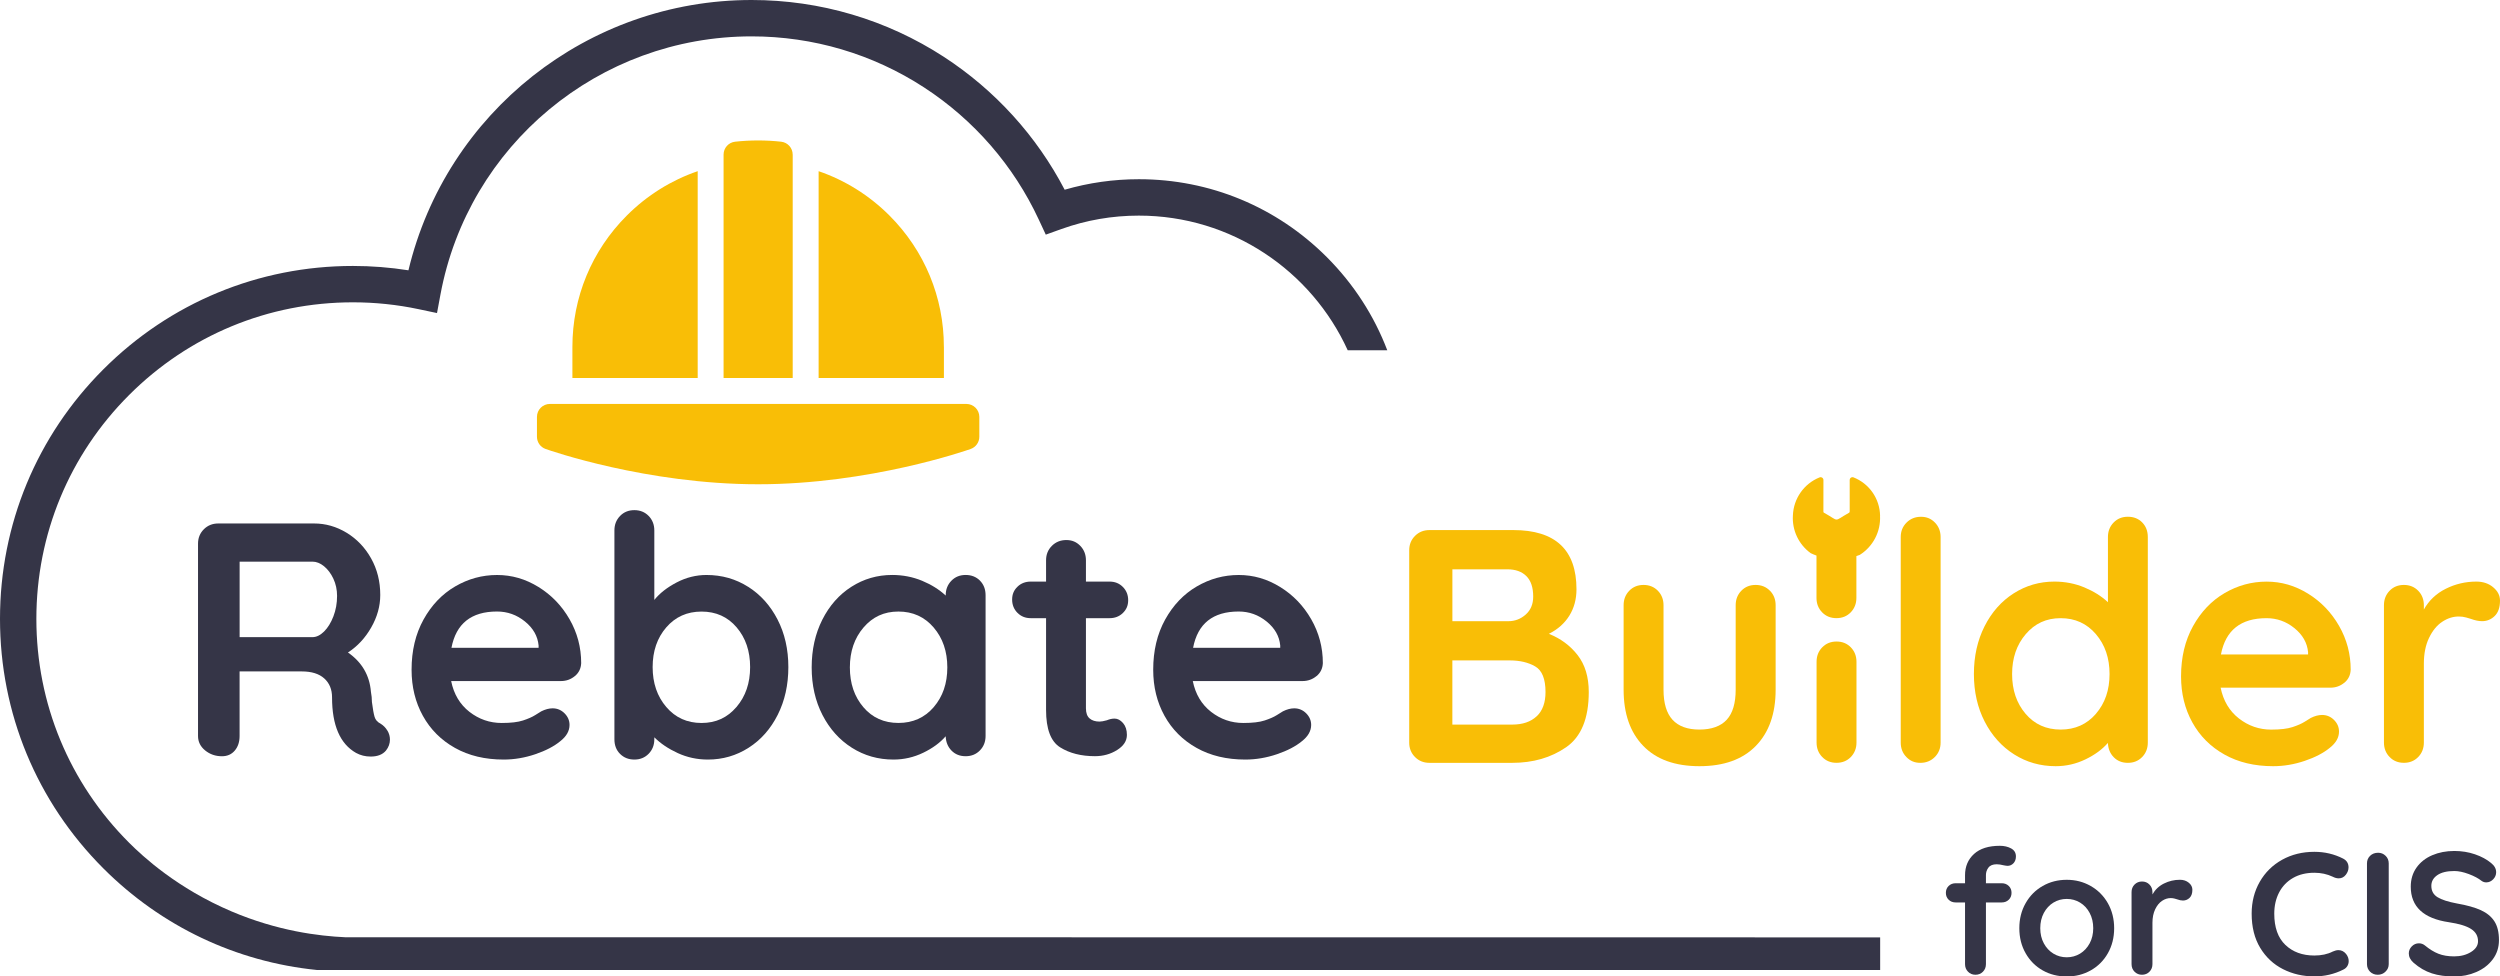
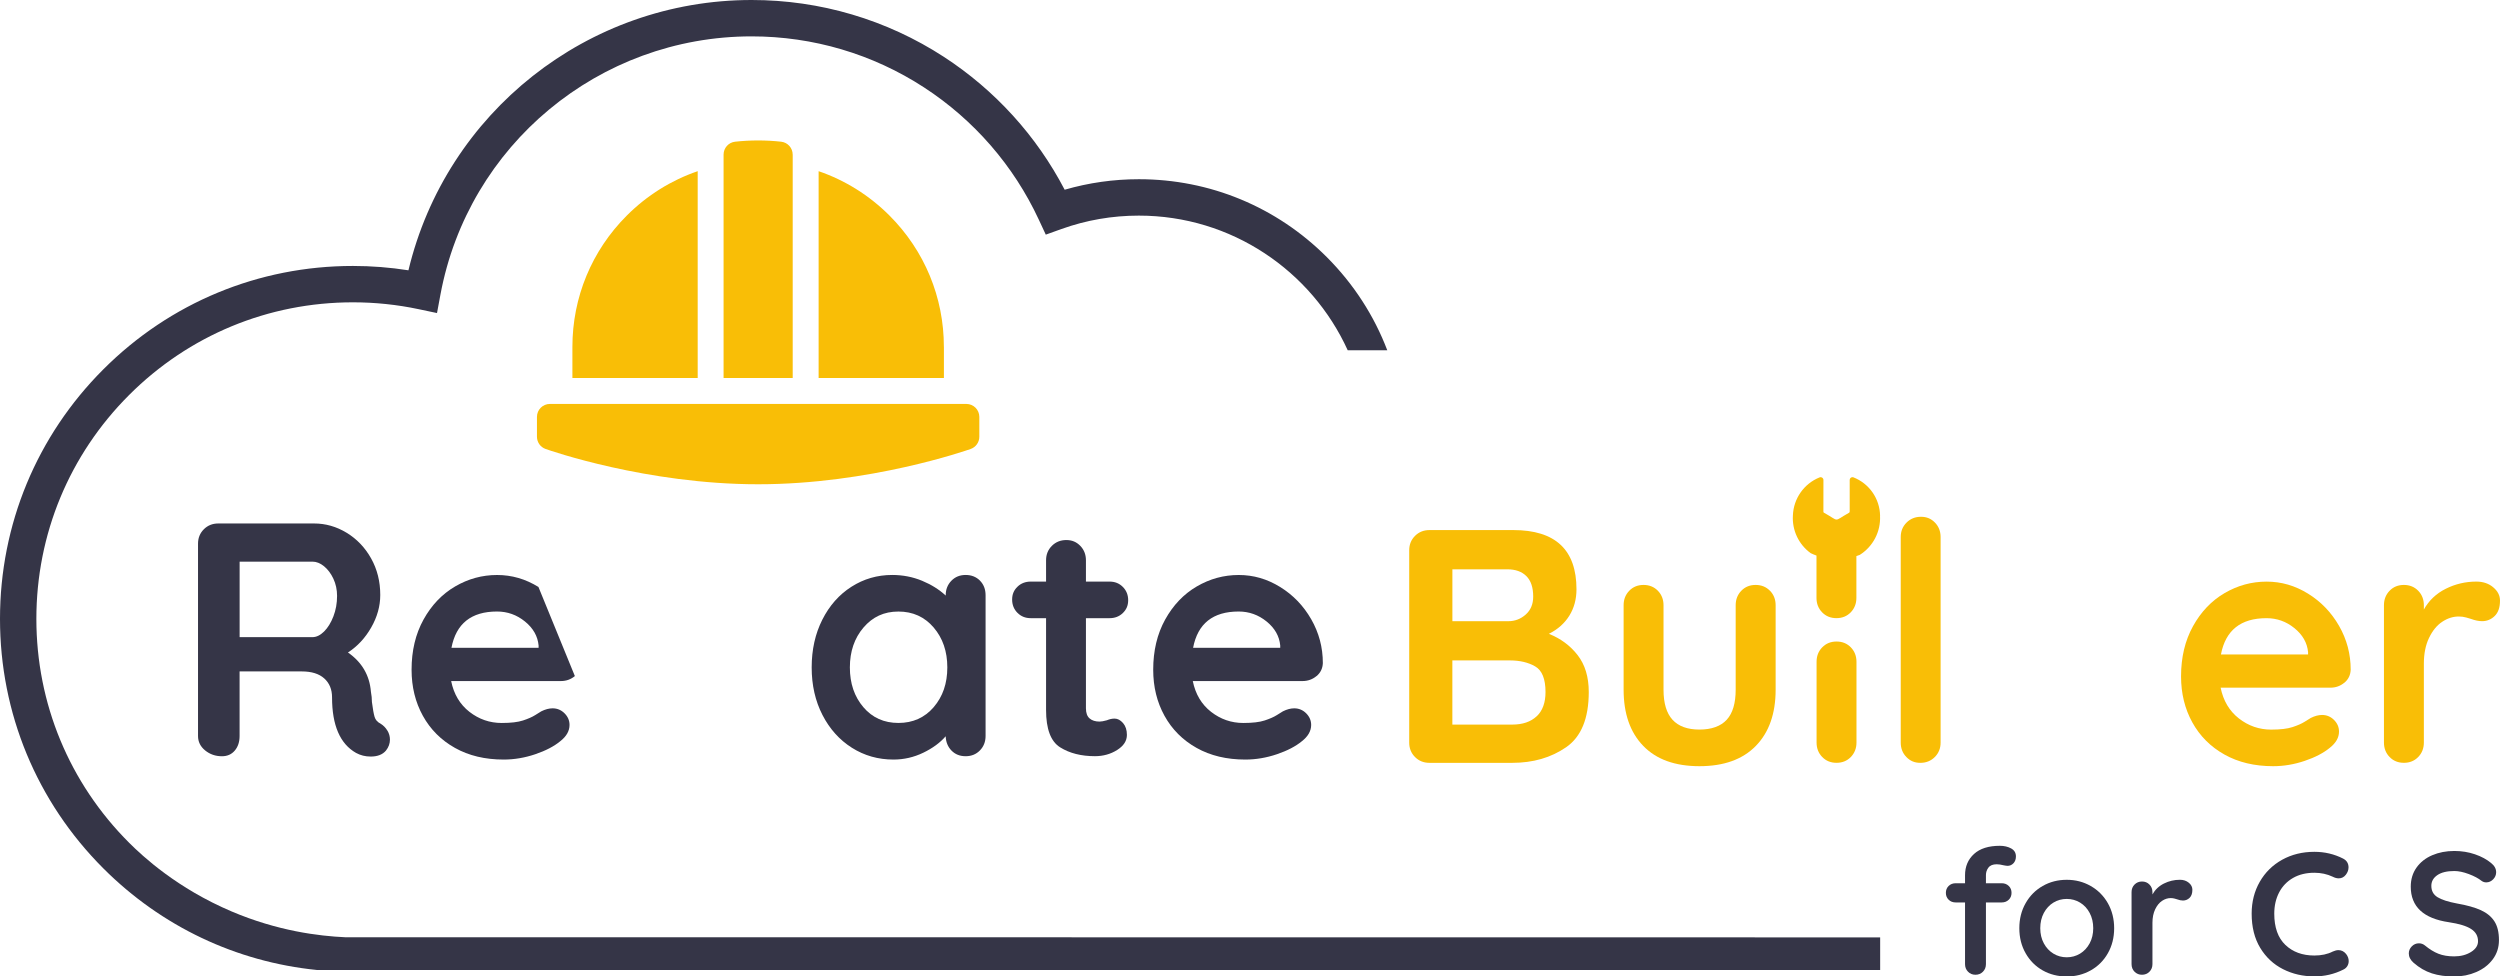
<svg xmlns="http://www.w3.org/2000/svg" id="Layer_1" viewBox="0 0 791.97 309.34">
  <defs>
    <style>.cls-1{fill:#f9be06;}.cls-2{fill:#353547;}</style>
  </defs>
  <path class="cls-2" d="M122.74,231.45c.53.91.79,1.86.79,2.84,0,1.26-.42,2.42-1.26,3.48-1.05,1.26-2.67,1.9-4.85,1.9-1.69,0-3.23-.39-4.64-1.16-5.06-2.88-7.59-8.74-7.59-17.59,0-2.53-.83-4.53-2.48-6.01-1.65-1.48-4.02-2.21-7.11-2.21h-19.7v20.44c0,1.9-.51,3.44-1.53,4.64-1.02,1.2-2.37,1.79-4.06,1.79-2.04,0-3.81-.61-5.32-1.84-1.51-1.23-2.26-2.76-2.26-4.58v-60.9c0-1.83.61-3.35,1.84-4.58,1.23-1.23,2.76-1.84,4.58-1.84h30.34c3.65,0,7.09.98,10.33,2.95,3.23,1.97,5.81,4.67,7.74,8.11,1.93,3.44,2.9,7.31,2.9,11.59,0,3.51-.95,6.94-2.85,10.27-1.9,3.34-4.36,5.99-7.38,7.95,4.43,3.09,6.85,7.23,7.27,12.43.21,1.12.32,2.21.32,3.27.28,2.18.56,3.74.84,4.69.28.95.91,1.67,1.9,2.16.91.56,1.63,1.3,2.16,2.21ZM102.67,200.05c1.19-1.19,2.18-2.79,2.95-4.79.77-2,1.16-4.16,1.16-6.48,0-1.97-.39-3.77-1.16-5.43-.77-1.65-1.76-2.97-2.95-3.95-1.2-.98-2.42-1.48-3.69-1.48h-23.07v23.92h23.07c1.26,0,2.49-.6,3.69-1.79Z" />
-   <path class="cls-2" d="M182.11,214.17c-1.26,1.05-2.74,1.58-4.42,1.58h-34.77c.84,4.14,2.77,7.39,5.79,9.75,3.02,2.35,6.43,3.53,10.22,3.53,2.88,0,5.13-.26,6.74-.79,1.61-.53,2.9-1.09,3.85-1.69.95-.6,1.6-1,1.95-1.21,1.26-.63,2.46-.95,3.58-.95,1.47,0,2.74.53,3.79,1.58s1.58,2.28,1.58,3.69c0,1.9-.98,3.62-2.95,5.16-1.97,1.62-4.6,2.99-7.9,4.11-3.3,1.12-6.64,1.69-10.01,1.69-5.9,0-11.05-1.23-15.43-3.69-4.39-2.46-7.78-5.85-10.17-10.17-2.39-4.32-3.58-9.18-3.58-14.59,0-6.04,1.26-11.34,3.79-15.91,2.53-4.56,5.86-8.06,10.01-10.48,4.14-2.42,8.57-3.63,13.27-3.63s9.01,1.26,13.12,3.79c4.11,2.53,7.39,5.94,9.85,10.22,2.46,4.29,3.69,8.92,3.69,13.91-.07,1.69-.74,3.06-2,4.11ZM143.02,205.21h27.6v-.74c-.28-2.95-1.72-5.48-4.32-7.59-2.6-2.11-5.55-3.16-8.85-3.16-8.15,0-12.96,3.83-14.43,11.48Z" />
-   <path class="cls-2" d="M237,185.88c3.93,2.49,7.04,5.95,9.32,10.38,2.28,4.42,3.42,9.45,3.42,15.07s-1.12,10.66-3.37,15.12c-2.25,4.46-5.32,7.94-9.22,10.43-3.9,2.49-8.2,3.74-12.91,3.74-3.37,0-6.55-.68-9.53-2.05-2.99-1.37-5.46-3.04-7.43-5v.63c0,1.83-.6,3.36-1.79,4.58-1.2,1.23-2.7,1.84-4.53,1.84s-3.34-.6-4.53-1.79c-1.2-1.19-1.79-2.74-1.79-4.64v-66.16c0-1.83.6-3.35,1.79-4.58,1.19-1.23,2.7-1.84,4.53-1.84s3.34.62,4.53,1.84c1.19,1.23,1.79,2.76,1.79,4.58v22.02c1.69-2.11,4.04-3.95,7.06-5.53,3.02-1.58,6.18-2.37,9.48-2.37,4.85,0,9.24,1.25,13.17,3.74ZM233.31,223.97c2.88-3.37,4.32-7.59,4.32-12.64s-1.42-9.25-4.27-12.59c-2.84-3.34-6.55-5-11.12-5s-8.29,1.67-11.17,5c-2.88,3.34-4.32,7.53-4.32,12.59s1.44,9.27,4.32,12.64c2.88,3.37,6.6,5.06,11.17,5.06s8.18-1.69,11.06-5.06Z" />
+   <path class="cls-2" d="M182.11,214.17c-1.26,1.05-2.74,1.58-4.42,1.58h-34.77c.84,4.14,2.77,7.39,5.79,9.75,3.02,2.35,6.43,3.53,10.22,3.53,2.88,0,5.13-.26,6.74-.79,1.61-.53,2.9-1.09,3.85-1.69.95-.6,1.6-1,1.95-1.21,1.26-.63,2.46-.95,3.58-.95,1.47,0,2.74.53,3.79,1.58s1.58,2.28,1.58,3.69c0,1.9-.98,3.62-2.95,5.16-1.97,1.62-4.6,2.99-7.9,4.11-3.3,1.12-6.64,1.69-10.01,1.69-5.9,0-11.05-1.23-15.43-3.69-4.39-2.46-7.78-5.85-10.17-10.17-2.39-4.32-3.58-9.18-3.58-14.59,0-6.04,1.26-11.34,3.79-15.91,2.53-4.56,5.86-8.06,10.01-10.48,4.14-2.42,8.57-3.63,13.27-3.63s9.01,1.26,13.12,3.79ZM143.02,205.21h27.6v-.74c-.28-2.95-1.72-5.48-4.32-7.59-2.6-2.11-5.55-3.16-8.85-3.16-8.15,0-12.96,3.83-14.43,11.48Z" />
  <path class="cls-2" d="M310.43,183.93c1.19,1.2,1.79,2.74,1.79,4.64v44.57c0,1.83-.6,3.36-1.79,4.58-1.2,1.23-2.7,1.84-4.53,1.84s-3.32-.6-4.48-1.79c-1.16-1.19-1.77-2.7-1.84-4.53-1.76,2.04-4.13,3.78-7.11,5.22-2.99,1.44-6.13,2.16-9.43,2.16-4.85,0-9.24-1.25-13.17-3.74-3.93-2.49-7.04-5.95-9.32-10.38-2.28-4.43-3.42-9.45-3.42-15.07s1.12-10.66,3.37-15.12c2.25-4.46,5.32-7.94,9.22-10.43,3.9-2.49,8.2-3.74,12.91-3.74,3.37,0,6.53.62,9.48,1.84,2.95,1.23,5.44,2.79,7.48,4.69v-.11c0-1.83.6-3.35,1.79-4.58,1.19-1.23,2.7-1.84,4.53-1.84s3.34.6,4.53,1.79ZM295.78,224.02c2.88-3.34,4.32-7.53,4.32-12.59s-1.44-9.27-4.32-12.64c-2.88-3.37-6.6-5.06-11.17-5.06s-8.18,1.69-11.06,5.06c-2.88,3.37-4.32,7.59-4.32,12.64s1.42,9.25,4.27,12.59c2.84,3.34,6.55,5,11.12,5s8.29-1.67,11.17-5Z" />
  <path class="cls-2" d="M355.78,229.07c.81.95,1.21,2.2,1.21,3.74,0,1.9-1.04,3.49-3.11,4.79-2.07,1.3-4.41,1.95-7.01,1.95-4.36,0-8.03-.93-11.01-2.79-2.99-1.86-4.48-5.81-4.48-11.85v-29.08h-4.85c-1.69,0-3.09-.56-4.21-1.69-1.12-1.12-1.69-2.53-1.69-4.21s.56-2.97,1.69-4.06c1.12-1.09,2.53-1.63,4.21-1.63h4.85v-6.74c0-1.83.61-3.35,1.84-4.58,1.23-1.23,2.76-1.84,4.58-1.84s3.23.62,4.42,1.84c1.19,1.23,1.79,2.76,1.79,4.58v6.74h7.48c1.69,0,3.09.56,4.21,1.69,1.12,1.12,1.69,2.53,1.69,4.21s-.56,2.97-1.69,4.06c-1.12,1.09-2.53,1.63-4.21,1.63h-7.48v28.55c0,1.47.39,2.55,1.16,3.21.77.67,1.83,1,3.16,1,.56,0,1.33-.14,2.32-.42.84-.35,1.65-.53,2.42-.53.98,0,1.88.47,2.69,1.42Z" />
  <path class="cls-2" d="M417.05,214.17c-1.26,1.05-2.74,1.58-4.42,1.58h-34.77c.84,4.14,2.77,7.39,5.79,9.75,3.02,2.35,6.43,3.53,10.22,3.53,2.88,0,5.13-.26,6.74-.79,1.61-.53,2.9-1.09,3.85-1.69.95-.6,1.6-1,1.95-1.21,1.26-.63,2.46-.95,3.58-.95,1.47,0,2.74.53,3.79,1.58s1.58,2.28,1.58,3.69c0,1.9-.98,3.62-2.95,5.16-1.97,1.62-4.6,2.99-7.9,4.11-3.3,1.12-6.64,1.69-10.01,1.69-5.9,0-11.05-1.23-15.43-3.69-4.39-2.46-7.78-5.85-10.17-10.17-2.39-4.32-3.58-9.18-3.58-14.59,0-6.04,1.26-11.34,3.79-15.91,2.53-4.56,5.86-8.06,10.01-10.48,4.14-2.42,8.57-3.63,13.28-3.63s9.01,1.26,13.12,3.79c4.11,2.53,7.39,5.94,9.85,10.22,2.46,4.29,3.69,8.92,3.69,13.91-.07,1.69-.74,3.06-2,4.11ZM377.96,205.21h27.6v-.74c-.28-2.95-1.72-5.48-4.32-7.59-2.6-2.11-5.55-3.16-8.85-3.16-8.15,0-12.96,3.83-14.43,11.48Z" />
  <path class="cls-1" d="M499.77,207.53c2.35,3.02,3.53,6.92,3.53,11.69,0,8.36-2.39,14.19-7.16,17.49-4.78,3.3-10.47,4.95-17.07,4.95h-26.23c-1.83,0-3.36-.61-4.58-1.84-1.23-1.23-1.84-2.76-1.84-4.58v-60.9c0-1.83.61-3.35,1.84-4.58,1.23-1.23,2.76-1.84,4.58-1.84h26.55c13.34,0,20.02,6.25,20.02,18.75,0,3.16-.76,5.95-2.27,8.38-1.51,2.42-3.67,4.34-6.48,5.74,3.72,1.47,6.76,3.72,9.11,6.74ZM483.54,182.51c-1.44-1.44-3.46-2.16-6.06-2.16h-17.38v16.44h17.7c2.11,0,3.95-.7,5.53-2.11,1.58-1.4,2.37-3.3,2.37-5.69,0-2.88-.72-5.04-2.16-6.48ZM486.81,226.91c1.86-1.75,2.79-4.32,2.79-7.69,0-4.14-1.09-6.85-3.27-8.11-2.18-1.26-4.85-1.9-8.01-1.9h-18.23v20.33h18.96c3.3,0,5.88-.88,7.74-2.63Z" />
  <path class="cls-1" d="M560.71,187.14c1.19,1.23,1.79,2.76,1.79,4.58v26.76c0,7.59-2.09,13.52-6.27,17.81-4.18,4.29-10.13,6.43-17.86,6.43s-13.66-2.14-17.81-6.43c-4.15-4.28-6.22-10.22-6.22-17.81v-26.76c0-1.83.6-3.35,1.79-4.58,1.19-1.23,2.7-1.84,4.53-1.84s3.33.62,4.53,1.84c1.19,1.23,1.79,2.76,1.79,4.58v26.76c0,4.29.95,7.46,2.85,9.53,1.9,2.07,4.74,3.11,8.53,3.11s6.74-1.04,8.64-3.11c1.9-2.07,2.84-5.25,2.84-9.53v-26.76c0-1.83.6-3.35,1.79-4.58,1.19-1.23,2.7-1.84,4.53-1.84s3.34.62,4.53,1.84Z" />
  <path class="cls-1" d="M612.92,239.82c-1.23,1.23-2.76,1.84-4.58,1.84s-3.23-.61-4.42-1.84c-1.2-1.23-1.79-2.76-1.79-4.58v-65.11c0-1.83.61-3.35,1.84-4.58,1.23-1.23,2.76-1.84,4.58-1.84s3.23.62,4.42,1.84c1.19,1.23,1.79,2.76,1.79,4.58v65.11c0,1.83-.62,3.36-1.84,4.58Z" />
-   <path class="cls-1" d="M678.61,165.49c1.19,1.2,1.79,2.74,1.79,4.64v65.11c0,1.83-.6,3.36-1.79,4.58-1.2,1.23-2.7,1.84-4.53,1.84s-3.32-.6-4.48-1.79c-1.16-1.19-1.77-2.7-1.84-4.53-1.76,2.04-4.13,3.78-7.11,5.22-2.99,1.44-6.13,2.16-9.43,2.16-4.85,0-9.24-1.25-13.17-3.74-3.93-2.49-7.04-5.95-9.32-10.38-2.28-4.43-3.42-9.45-3.42-15.07s1.12-10.66,3.37-15.12c2.25-4.46,5.32-7.94,9.22-10.43,3.9-2.49,8.2-3.74,12.91-3.74,3.37,0,6.53.62,9.48,1.84,2.95,1.23,5.44,2.79,7.48,4.69v-20.65c0-1.83.6-3.35,1.79-4.58,1.19-1.23,2.7-1.84,4.53-1.84s3.34.6,4.53,1.79ZM663.96,226.12c2.88-3.34,4.32-7.53,4.32-12.59s-1.44-9.27-4.32-12.64c-2.88-3.37-6.6-5.06-11.17-5.06s-8.18,1.69-11.06,5.06c-2.88,3.37-4.32,7.59-4.32,12.64s1.42,9.25,4.27,12.59c2.84,3.34,6.55,5,11.12,5s8.29-1.67,11.17-5Z" />
  <path class="cls-1" d="M742.66,216.27c-1.26,1.05-2.74,1.58-4.42,1.58h-34.77c.84,4.14,2.77,7.39,5.79,9.75,3.02,2.35,6.43,3.53,10.22,3.53,2.88,0,5.13-.26,6.74-.79,1.61-.53,2.9-1.09,3.85-1.69.95-.6,1.6-1,1.95-1.21,1.26-.63,2.46-.95,3.58-.95,1.47,0,2.74.53,3.79,1.58s1.58,2.28,1.58,3.69c0,1.9-.98,3.62-2.95,5.16-1.97,1.62-4.6,2.99-7.9,4.11-3.3,1.12-6.64,1.69-10.01,1.69-5.9,0-11.05-1.23-15.43-3.69-4.39-2.46-7.78-5.85-10.17-10.17-2.39-4.32-3.58-9.18-3.58-14.59,0-6.04,1.26-11.34,3.79-15.91,2.53-4.56,5.86-8.06,10.01-10.48,4.14-2.42,8.57-3.63,13.28-3.63s9.01,1.26,13.12,3.79c4.11,2.53,7.39,5.94,9.85,10.22,2.46,4.29,3.69,8.92,3.69,13.91-.07,1.69-.74,3.06-2,4.11ZM703.57,207.32h27.6v-.74c-.28-2.95-1.72-5.48-4.32-7.59-2.6-2.11-5.55-3.16-8.85-3.16-8.15,0-12.96,3.83-14.43,11.48Z" />
  <path class="cls-1" d="M789.81,186.04c1.44,1.2,2.16,2.6,2.16,4.21,0,2.18-.56,3.81-1.69,4.9-1.12,1.09-2.46,1.63-4,1.63-1.05,0-2.25-.25-3.58-.74-.21-.07-.68-.21-1.42-.42s-1.53-.32-2.37-.32c-1.83,0-3.58.56-5.27,1.69-1.69,1.12-3.07,2.83-4.16,5.11-1.09,2.28-1.63,5-1.63,8.16v24.97c0,1.83-.6,3.36-1.79,4.58-1.2,1.23-2.7,1.84-4.53,1.84s-3.34-.61-4.53-1.84c-1.2-1.23-1.79-2.76-1.79-4.58v-43.51c0-1.83.6-3.35,1.79-4.58,1.19-1.23,2.7-1.84,4.53-1.84s3.33.62,4.53,1.84c1.19,1.23,1.79,2.76,1.79,4.58v1.37c1.61-2.88,3.93-5.07,6.95-6.58,3.02-1.51,6.25-2.27,9.69-2.27,2.11,0,3.88.6,5.32,1.79Z" />
  <path class="cls-1" d="M595.59,163.43c-.07-5.43-3.44-10.28-8.51-12.24-.07-.02-.15-.03-.23-.03-.49,0-.89.39-.89.88,0,3.08-.03,6.95,0,9.77,0,.5-.06.55-.34.7-5,2.81-2.69,2.74-7.69-.02-.24-.12-.3-.15-.3-.59.03-2.41.03-5.64.01-9.85,0-.29-.15-.56-.39-.73-.25-.16-.55-.19-.83-.09-4.95,1.99-8.26,6.72-8.45,12.05-.3,4.72,1.86,9.21,5.61,11.94.6.29,1.23.55,1.86.78v13.4c0,1.83.6,3.36,1.79,4.58,1.19,1.23,2.7,1.84,4.53,1.84s3.33-.61,4.53-1.84c1.19-1.23,1.79-2.76,1.79-4.58v-13.24c.36-.12.72-.24,1.07-.38,4.19-2.64,6.67-7.35,6.42-12.34Z" />
  <path class="cls-2" d="M595.61,296.95c-135.24-.01-270.48-.03-405.73-.04h-80.49c-8.36-.38-21.43-1.97-36.05-8.19-17.2-7.31-28.1-17.41-32.45-21.76-18.94-18.94-29.37-44.12-29.37-70.91s10.43-51.97,29.37-70.91c18.94-18.94,44.12-29.37,70.91-29.37,7.01,0,14.03.73,20.86,2.18l5.78,1.22,1.08-5.81c8.81-47.42,50.27-81.84,98.58-81.84,19.48,0,38.36,5.59,54.61,16.16,15.84,10.31,28.41,24.79,36.36,41.88l2.22,4.77,4.95-1.78c7.86-2.82,16.11-4.25,24.53-4.25,29.37,0,54.73,17.52,66.17,42.66h12.53c-4.17-10.95-10.64-20.99-19.17-29.53-15.9-15.9-37.04-24.66-59.52-24.66-8.01,0-15.89,1.12-23.51,3.33-8.9-17.06-22.05-31.54-38.26-42.09C280.88,6.23,259.83,0,238.11,0c-51.93,0-96.77,35.68-108.72,85.63-5.81-.92-11.7-1.38-17.59-1.38-29.86,0-57.94,11.63-79.06,32.75C11.63,138.11,0,166.19,0,196.05s11.63,57.94,32.75,79.06c18.4,18.4,42.09,29.59,67.63,32.17h495.23v-10.33Z" />
  <path class="cls-1" d="M586.32,205.07c-1.2-1.23-2.7-1.84-4.53-1.84s-3.34.62-4.53,1.84c-1.2,1.23-1.79,2.76-1.79,4.58v25.58c0,1.83.6,3.36,1.79,4.58,1.19,1.23,2.7,1.84,4.53,1.84s3.33-.61,4.53-1.84c1.19-1.23,1.79-2.76,1.79-4.58v-25.58c0-1.83-.6-3.35-1.79-4.58Z" />
  <path class="cls-2" d="M629.89,274.86c-.52.72-.77,1.5-.77,2.35v2.59h5.02c.88,0,1.62.29,2.21.86.59.57.88,1.3.88,2.18s-.29,1.61-.88,2.18c-.59.57-1.32.86-2.21.86h-5.02v19.54c0,.96-.31,1.76-.94,2.4-.63.64-1.42.97-2.37.97s-1.75-.32-2.37-.97c-.63-.64-.94-1.44-.94-2.4v-19.54h-2.98c-.88,0-1.62-.28-2.21-.86-.59-.57-.88-1.3-.88-2.18s.29-1.61.88-2.18c.59-.57,1.32-.86,2.21-.86h2.98v-2.54c0-2.76.95-5,2.84-6.73,1.9-1.73,4.63-2.59,8.2-2.59,1.36,0,2.55.28,3.56.83,1.01.55,1.52,1.4,1.52,2.54,0,.88-.26,1.6-.77,2.15-.52.55-1.14.83-1.88.83-.18,0-.38-.02-.58-.06-.2-.04-.41-.07-.63-.11-.88-.22-1.62-.33-2.21-.33-1.25,0-2.13.36-2.65,1.08Z" />
  <path class="cls-2" d="M667.75,301.97c-1.32,2.34-3.14,4.15-5.44,5.44-2.3,1.29-4.83,1.93-7.59,1.93s-5.34-.64-7.62-1.93c-2.28-1.29-4.08-3.1-5.41-5.44-1.33-2.34-1.99-4.98-1.99-7.92s.66-5.58,1.99-7.92c1.32-2.34,3.13-4.16,5.41-5.46,2.28-1.31,4.82-1.96,7.62-1.96s5.29.65,7.59,1.96c2.3,1.31,4.11,3.13,5.44,5.46,1.32,2.34,1.99,4.98,1.99,7.92s-.66,5.58-1.99,7.92ZM661.98,289.21c-.75-1.42-1.77-2.51-3.04-3.28-1.27-.77-2.68-1.16-4.22-1.16s-2.95.39-4.22,1.16c-1.27.77-2.28,1.87-3.04,3.28-.75,1.42-1.13,3.03-1.13,4.83s.38,3.4,1.13,4.8c.75,1.4,1.77,2.48,3.04,3.26,1.27.77,2.68,1.16,4.22,1.16s2.95-.39,4.22-1.16c1.27-.77,2.28-1.86,3.04-3.26.75-1.4,1.13-3,1.13-4.8s-.38-3.41-1.13-4.83Z" />
  <path class="cls-2" d="M693.39,279.64c.75.63,1.13,1.36,1.13,2.21,0,1.14-.29,2-.88,2.57-.59.57-1.29.86-2.1.86-.55,0-1.18-.13-1.88-.39-.11-.04-.36-.11-.75-.22s-.8-.17-1.24-.17c-.96,0-1.88.29-2.76.88-.88.59-1.61,1.48-2.18,2.68-.57,1.2-.86,2.62-.86,4.28v13.08c0,.96-.31,1.76-.94,2.4-.63.64-1.42.97-2.37.97s-1.75-.32-2.37-.97c-.63-.64-.94-1.44-.94-2.4v-22.8c0-.96.31-1.76.94-2.4.63-.64,1.42-.97,2.37-.97s1.75.32,2.37.97c.63.64.94,1.44.94,2.4v.72c.85-1.51,2.06-2.66,3.64-3.45,1.58-.79,3.27-1.19,5.08-1.19,1.1,0,2.03.31,2.79.94Z" />
  <path class="cls-2" d="M743.98,274.83c0,.77-.28,1.53-.83,2.26-.59.77-1.34,1.16-2.26,1.16-.63,0-1.25-.17-1.88-.5-1.8-.85-3.75-1.27-5.85-1.27-2.58,0-4.82.54-6.73,1.63-1.91,1.09-3.39,2.61-4.42,4.58-1.03,1.97-1.55,4.22-1.55,6.76,0,4.34,1.17,7.64,3.51,9.88,2.34,2.24,5.4,3.37,9.19,3.37,2.24,0,4.2-.42,5.85-1.27.66-.29,1.25-.44,1.77-.44.96,0,1.77.41,2.43,1.21.55.7.83,1.45.83,2.26,0,.59-.15,1.12-.44,1.6-.3.48-.72.85-1.27,1.1-2.87,1.44-5.93,2.15-9.16,2.15-3.61,0-6.92-.76-9.94-2.29-3.02-1.53-5.43-3.78-7.23-6.76-1.8-2.98-2.7-6.59-2.7-10.82,0-3.75.86-7.12,2.57-10.1,1.71-2.98,4.08-5.31,7.09-6.98,3.02-1.67,6.42-2.51,10.21-2.51,3.27,0,6.31.72,9.11,2.15,1.14.59,1.71,1.53,1.71,2.82Z" />
-   <path class="cls-2" d="M755.69,307.82c-.7.64-1.51.97-2.43.97-.99,0-1.81-.32-2.46-.97-.64-.64-.97-1.44-.97-2.4v-31.91c0-.96.33-1.76.99-2.4.66-.64,1.51-.97,2.54-.97.92,0,1.71.32,2.37.97.66.64.99,1.44.99,2.4v31.91c0,.96-.35,1.76-1.05,2.4Z" />
  <path class="cls-2" d="M770.37,308.34c-2.06-.66-3.99-1.78-5.8-3.37-.99-.88-1.49-1.86-1.49-2.93,0-.85.31-1.59.94-2.24.63-.64,1.38-.97,2.26-.97.7,0,1.33.22,1.88.66,1.47,1.21,2.91,2.1,4.31,2.65,1.4.55,3.05.83,4.97.83,2.06,0,3.84-.46,5.33-1.38,1.49-.92,2.24-2.06,2.24-3.42,0-1.66-.74-2.95-2.21-3.89-1.47-.94-3.81-1.65-7.01-2.13-8.06-1.18-12.09-4.93-12.09-11.26,0-2.32.61-4.33,1.82-6.04,1.21-1.71,2.87-3.02,4.97-3.92,2.1-.9,4.43-1.35,7.01-1.35,2.32,0,4.5.35,6.54,1.05,2.04.7,3.74,1.62,5.11,2.76,1.07.85,1.6,1.82,1.6,2.93,0,.85-.31,1.59-.94,2.24-.63.64-1.36.97-2.21.97-.55,0-1.05-.17-1.49-.5-.96-.77-2.29-1.48-4-2.13-1.71-.64-3.25-.97-4.61-.97-2.32,0-4.11.43-5.38,1.3-1.27.87-1.9,2-1.9,3.4,0,1.58.65,2.78,1.96,3.59,1.31.81,3.36,1.47,6.15,1.99,3.16.55,5.69,1.26,7.59,2.13,1.89.86,3.32,2.04,4.28,3.53.96,1.49,1.44,3.47,1.44,5.93,0,2.32-.65,4.35-1.96,6.1-1.31,1.75-3.05,3.09-5.22,4.03-2.17.94-4.51,1.41-7.01,1.41-2.65,0-5.01-.33-7.07-.99Z" />
  <path class="cls-1" d="M306.13,127.96h-131.92c-2.27,0-4.11,1.84-4.11,4.11v6.29c0,1.74,1.1,3.29,2.74,3.87,1.29.46,32,11.18,67.33,11.18,35.33,0,66.04-10.73,67.33-11.18,1.64-.58,2.74-2.13,2.74-3.87v-6.29c0-2.27-1.84-4.11-4.11-4.11Z" />
  <path class="cls-1" d="M221.01,54.23c-8.36,2.87-16.02,7.62-22.45,14.06-11.11,11.11-17.23,25.89-17.23,41.61v9.85s39.69,0,39.69,0V54.23Z" />
  <path class="cls-1" d="M299.01,109.9c0-15.72-6.12-30.49-17.23-41.61-6.43-6.43-14.09-11.19-22.45-14.06v65.52s39.69,0,39.69,0v-9.85Z" />
  <path class="cls-1" d="M251.11,48.97c0-2.09-1.57-3.85-3.65-4.08-4.82-.53-9.77-.53-14.59,0-2.08.23-3.65,1.99-3.65,4.08v70.78s21.9,0,21.9,0V48.97Z" />
</svg>